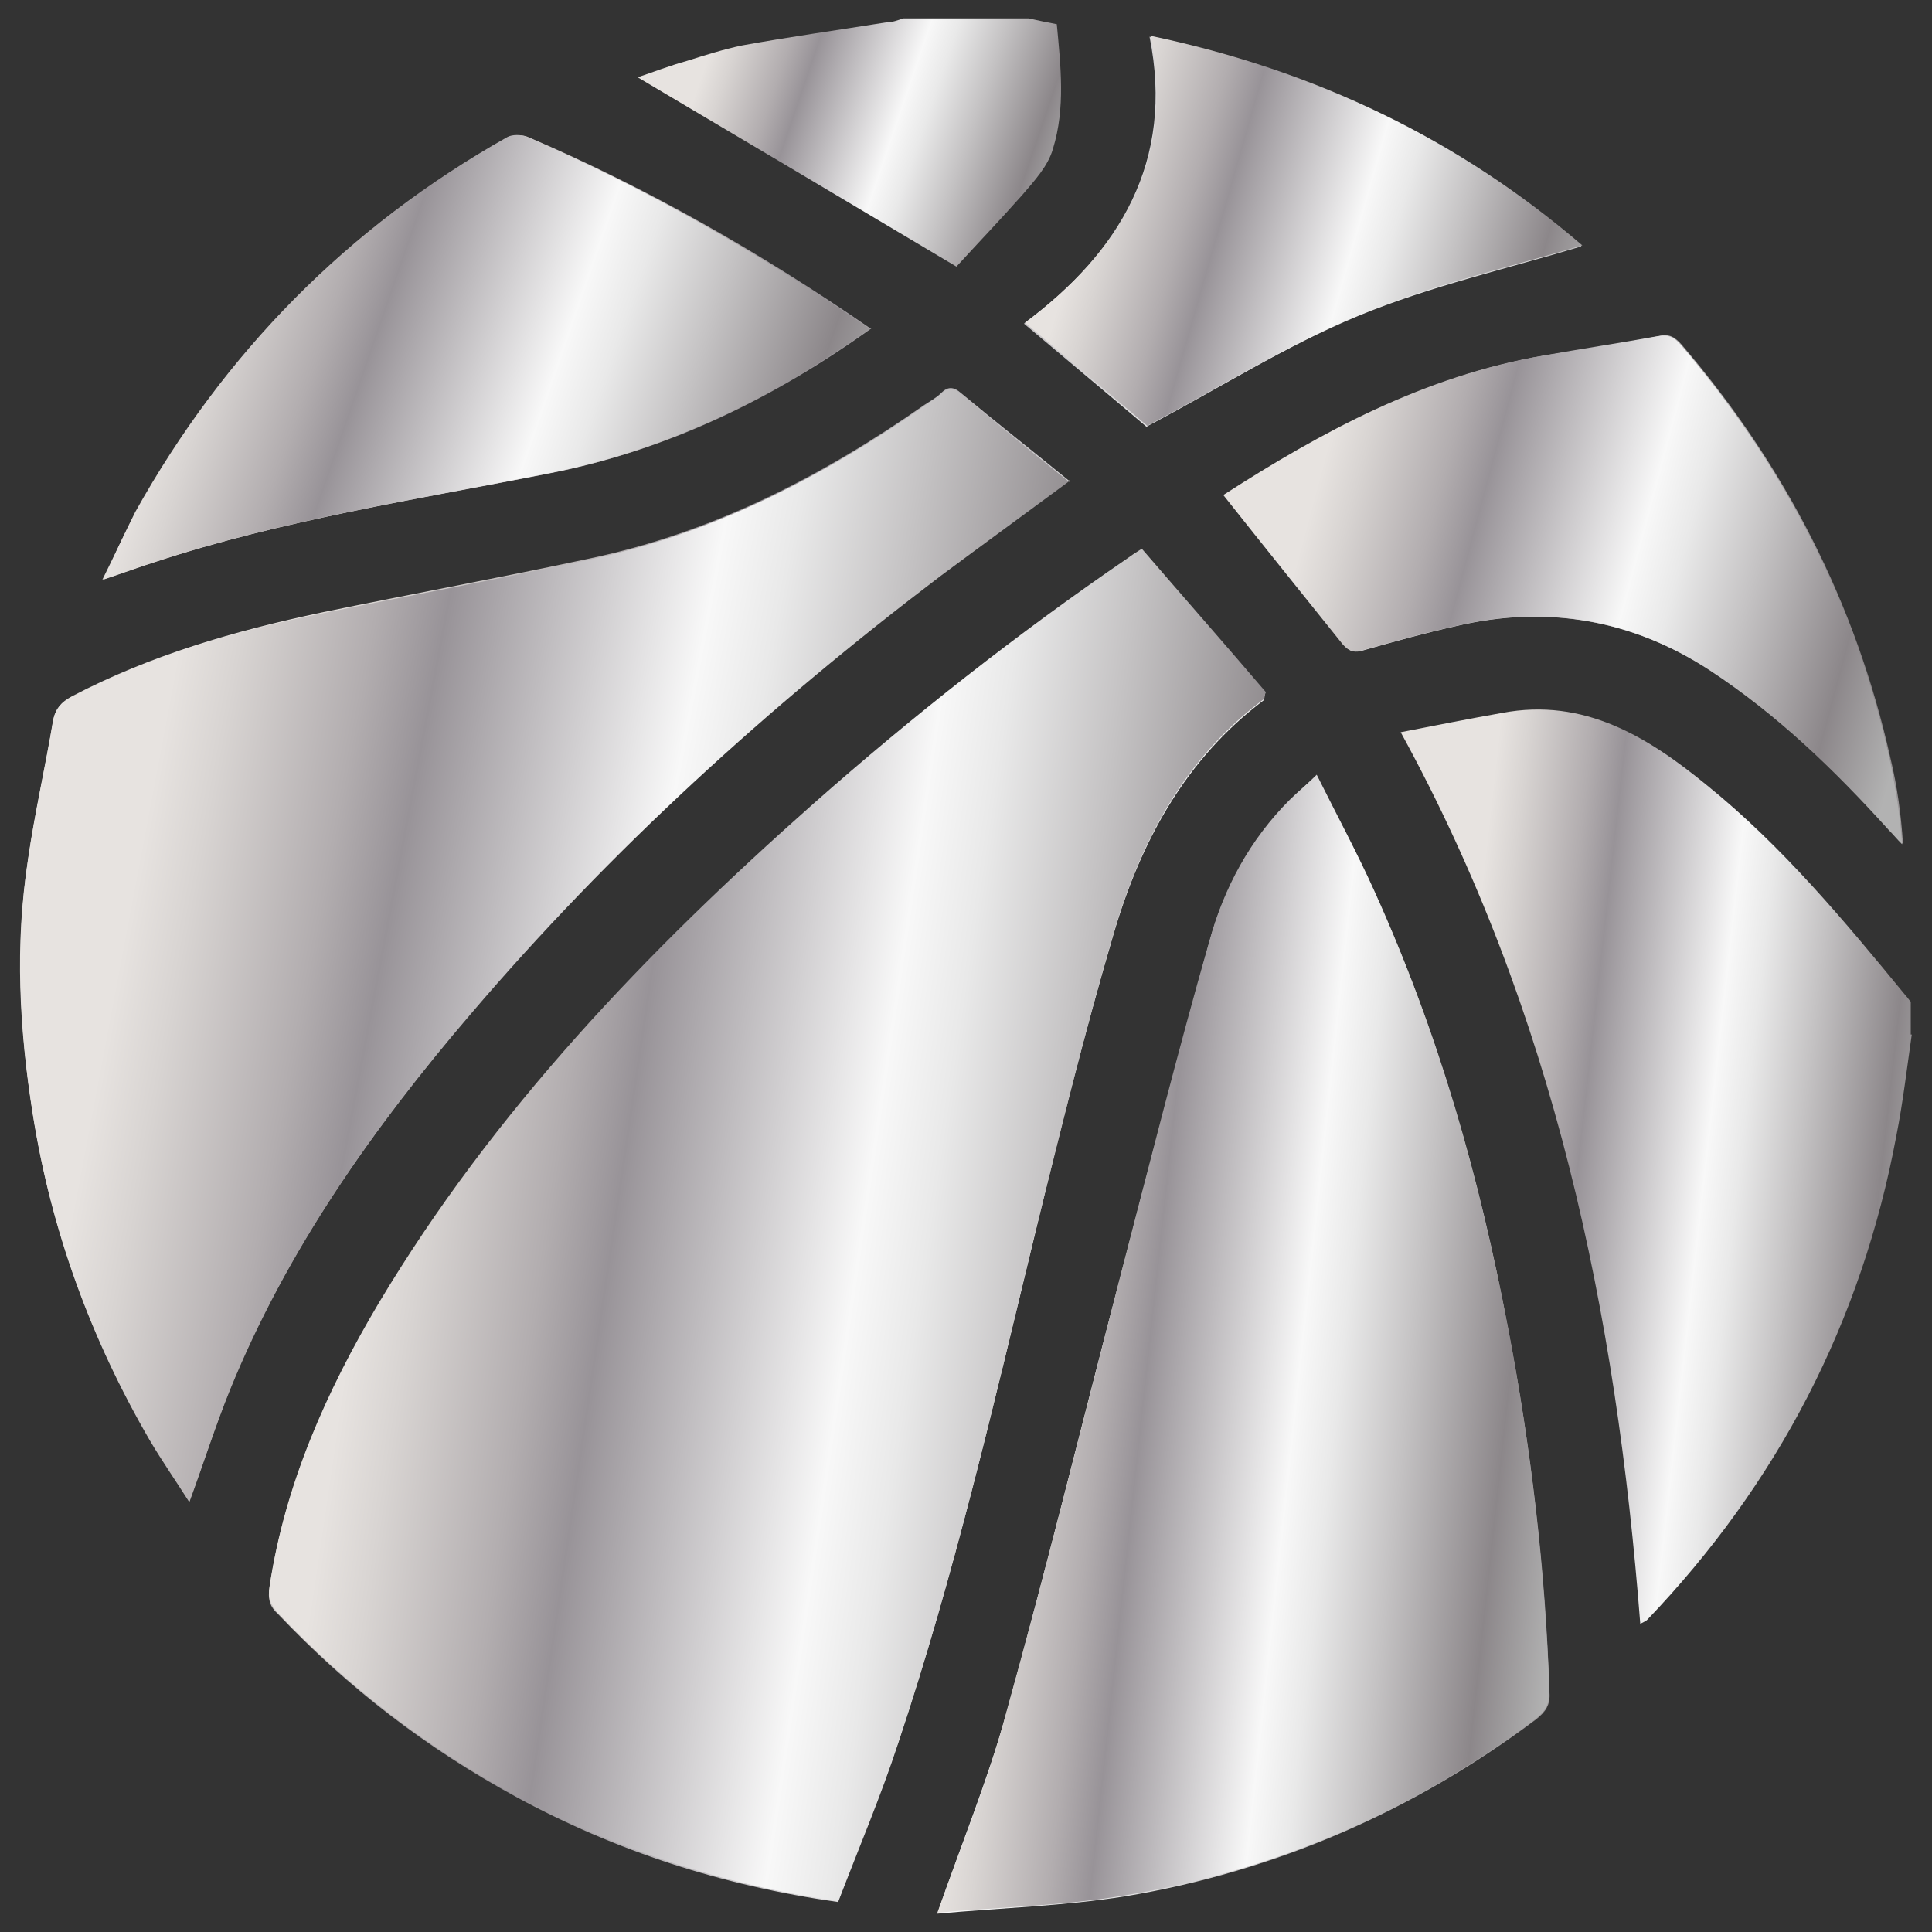
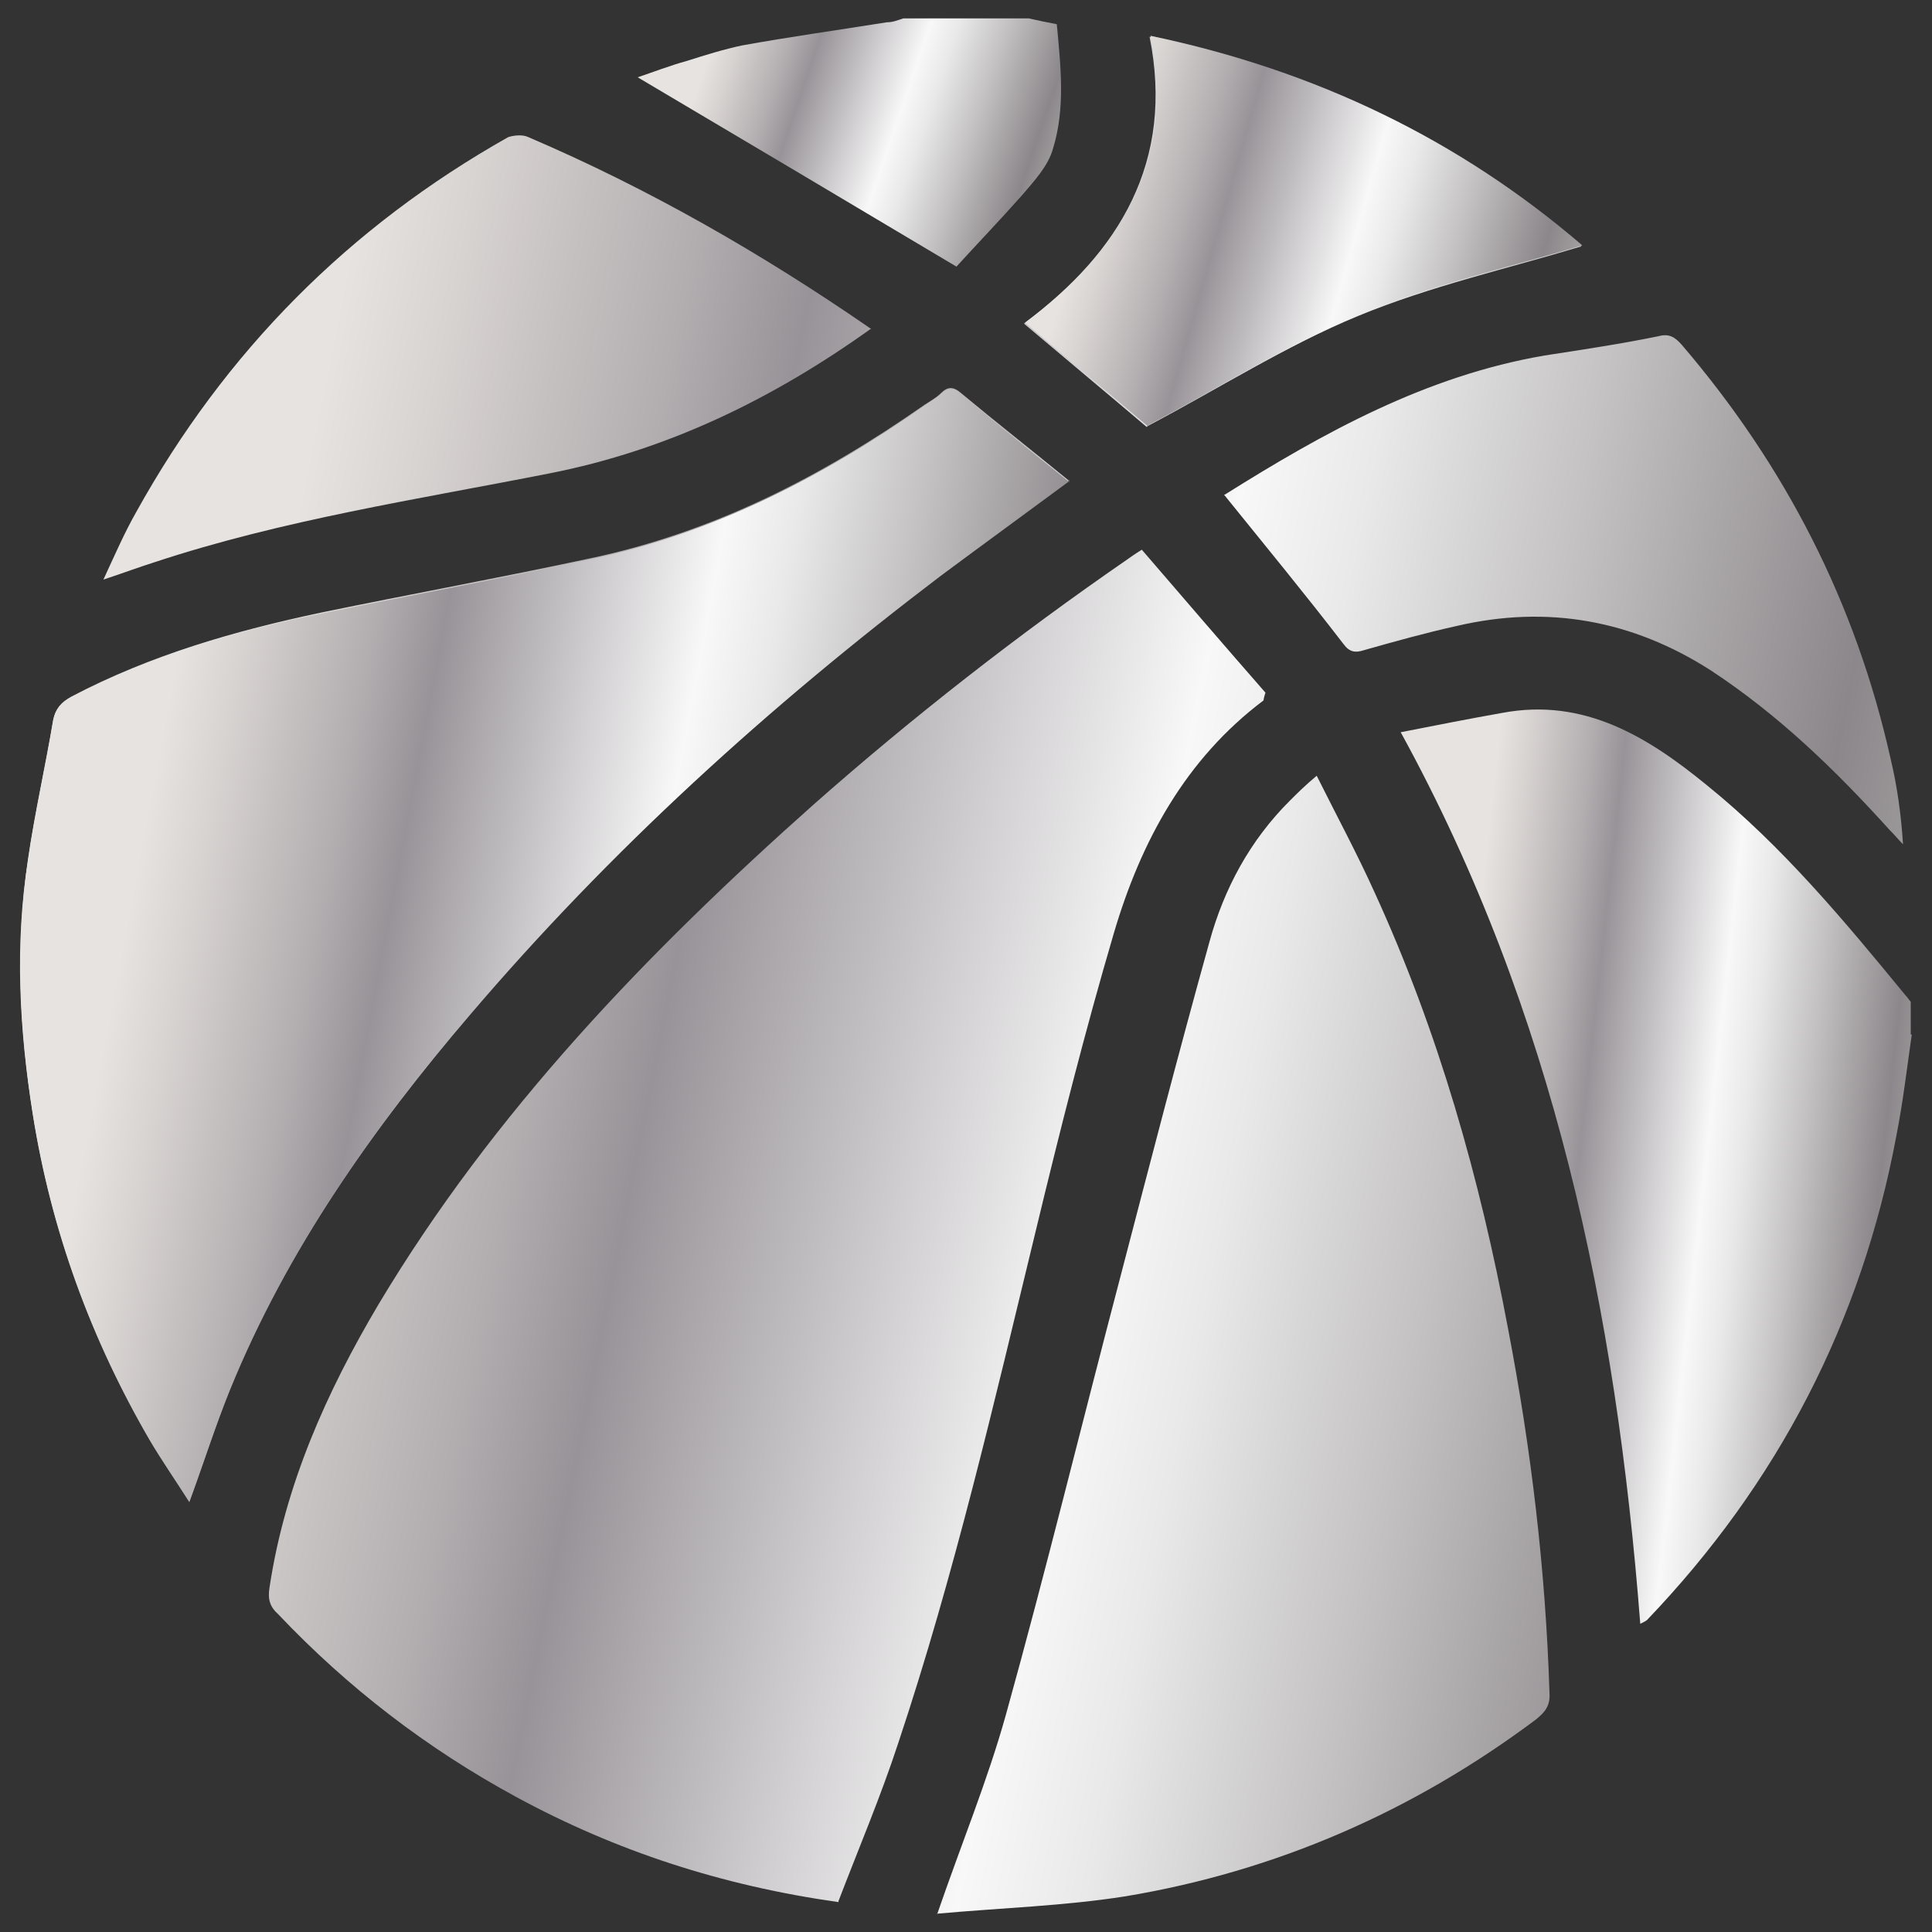
<svg xmlns="http://www.w3.org/2000/svg" width="19" height="19" viewBox="0 0 19 19" fill="none">
  <rect x="0" y="0" width="19" height="19" fill="#333333" stroke="none" />
  <g clip-path="url(#clip0_1099_68)">
    <path d="M8.246 18.696C8.446 18.174 8.664 17.661 8.835 17.138C9.386 15.485 9.776 13.794 10.184 12.113C10.422 11.125 10.669 10.146 10.954 9.177C11.22 8.275 11.657 7.467 12.426 6.888C12.426 6.888 12.426 6.869 12.445 6.812C12.046 6.356 11.638 5.881 11.229 5.406C11.153 5.453 11.115 5.482 11.087 5.501C10.013 6.242 8.978 7.049 7.999 7.914C6.365 9.367 4.855 10.935 3.724 12.825C3.211 13.69 2.803 14.602 2.651 15.609C2.632 15.723 2.651 15.799 2.736 15.875C3.42 16.597 4.199 17.195 5.073 17.67C6.052 18.202 7.097 18.544 8.246 18.706V18.696ZM10.517 4.731C10.146 4.427 9.795 4.152 9.453 3.867C9.377 3.8 9.32 3.8 9.253 3.867C9.206 3.914 9.149 3.943 9.092 3.981C8.085 4.684 7.011 5.235 5.805 5.491C4.921 5.681 4.038 5.843 3.164 6.023C2.309 6.204 1.482 6.441 0.703 6.85C0.599 6.907 0.551 6.964 0.523 7.078C0.447 7.534 0.342 7.99 0.276 8.446C0.152 9.282 0.19 10.127 0.323 10.954C0.504 12.094 0.893 13.158 1.473 14.155C1.596 14.355 1.729 14.554 1.862 14.763C2.005 14.374 2.119 14.013 2.261 13.661C2.822 12.284 3.677 11.087 4.627 9.966C6.004 8.351 7.562 6.935 9.253 5.653C9.662 5.339 10.08 5.045 10.517 4.722V4.731ZM9.215 18.82C9.842 18.763 10.469 18.744 11.068 18.649C12.55 18.402 13.899 17.813 15.105 16.91C15.2 16.834 15.248 16.768 15.238 16.644C15.2 15.438 15.058 14.25 14.83 13.063C14.554 11.59 14.146 10.146 13.519 8.778C13.348 8.398 13.148 8.028 12.949 7.629C12.835 7.724 12.759 7.8 12.683 7.876C12.293 8.265 12.037 8.74 11.894 9.263C11.59 10.355 11.305 11.457 11.02 12.55C10.64 13.994 10.289 15.438 9.89 16.872C9.709 17.518 9.453 18.136 9.215 18.829V18.82ZM8.56 3.23C7.486 2.489 6.375 1.853 5.197 1.349C5.14 1.321 5.054 1.33 4.997 1.349C3.43 2.233 2.214 3.458 1.34 5.035C1.226 5.235 1.131 5.453 1.017 5.7C1.216 5.634 1.368 5.577 1.52 5.529C2.784 5.111 4.104 4.912 5.406 4.655C6.565 4.427 7.6 3.924 8.569 3.23H8.56ZM12.037 4.864C12.436 5.358 12.835 5.843 13.215 6.337C13.272 6.413 13.329 6.422 13.414 6.394C13.718 6.308 14.022 6.223 14.326 6.156C15.219 5.947 16.055 6.099 16.825 6.593C17.49 7.03 18.05 7.572 18.582 8.161C18.63 8.208 18.668 8.256 18.715 8.303C18.696 8.009 18.658 7.733 18.592 7.458C18.25 5.928 17.556 4.579 16.54 3.392C16.473 3.316 16.416 3.278 16.312 3.306C15.941 3.382 15.561 3.439 15.191 3.496C14.022 3.696 13.015 4.256 12.046 4.864H12.037ZM11.286 4.19C11.989 3.819 12.645 3.401 13.357 3.107C14.07 2.812 14.83 2.641 15.552 2.423C14.345 1.397 12.949 0.703 11.305 0.361C11.552 1.587 11.011 2.48 10.07 3.183C10.498 3.544 10.897 3.876 11.277 4.199L11.286 4.19Z" fill="url(#paint0_linear_1099_68)" />
    <path d="M18.801 10.174C18.753 10.507 18.715 10.839 18.649 11.172C18.307 13.005 17.48 14.592 16.198 15.931C16.188 15.941 16.169 15.95 16.131 15.969C15.894 12.91 15.286 9.956 13.775 7.201C14.117 7.134 14.45 7.068 14.773 7.011C15.58 6.859 16.207 7.248 16.787 7.723C17.528 8.322 18.136 9.053 18.744 9.794C18.763 9.813 18.772 9.832 18.791 9.851V10.174H18.801Z" fill="url(#paint1_linear_1099_68)" />
    <path d="M10.118 0.181C10.204 0.2 10.289 0.219 10.393 0.238C10.431 0.646 10.479 1.064 10.355 1.463C10.308 1.634 10.165 1.786 10.052 1.919C9.833 2.166 9.605 2.404 9.406 2.622C8.323 1.976 7.297 1.368 6.271 0.76C6.413 0.713 6.584 0.646 6.755 0.599C6.936 0.542 7.116 0.485 7.297 0.447C7.772 0.361 8.247 0.295 8.722 0.219C8.779 0.219 8.826 0.2 8.883 0.181C9.292 0.181 9.71 0.181 10.118 0.181Z" fill="url(#paint2_linear_1099_68)" />
-     <path d="M8.246 18.697C7.097 18.535 6.052 18.183 5.073 17.661C4.199 17.186 3.42 16.587 2.736 15.866C2.66 15.78 2.632 15.713 2.651 15.6C2.803 14.592 3.211 13.681 3.724 12.816C4.855 10.925 6.356 9.358 7.999 7.904C8.978 7.04 10.004 6.232 11.087 5.491C11.125 5.463 11.153 5.444 11.229 5.396C11.638 5.871 12.056 6.346 12.445 6.802C12.436 6.859 12.436 6.878 12.426 6.878C11.647 7.458 11.22 8.275 10.954 9.168C10.669 10.137 10.431 11.125 10.184 12.104C9.776 13.794 9.386 15.486 8.835 17.129C8.655 17.651 8.446 18.165 8.246 18.687V18.697Z" fill="url(#paint3_linear_1099_68)" />
    <path d="M10.517 4.731C10.08 5.054 9.662 5.358 9.253 5.662C7.562 6.945 6.004 8.36 4.627 9.975C3.667 11.096 2.822 12.293 2.261 13.671C2.119 14.022 2.005 14.383 1.862 14.773C1.729 14.563 1.596 14.373 1.473 14.165C0.893 13.167 0.504 12.103 0.323 10.963C0.19 10.127 0.143 9.291 0.276 8.455C0.342 7.999 0.447 7.543 0.523 7.087C0.542 6.973 0.599 6.916 0.703 6.859C1.482 6.451 2.309 6.204 3.164 6.033C4.047 5.852 4.931 5.691 5.805 5.501C7.011 5.244 8.085 4.693 9.092 3.99C9.149 3.952 9.206 3.914 9.253 3.876C9.32 3.81 9.377 3.81 9.453 3.876C9.795 4.161 10.146 4.446 10.517 4.741V4.731Z" fill="url(#paint4_linear_1099_68)" />
-     <path d="M9.215 18.82C9.462 18.126 9.719 17.509 9.89 16.863C10.289 15.428 10.65 13.984 11.02 12.54C11.305 11.448 11.581 10.346 11.894 9.253C12.037 8.731 12.293 8.256 12.683 7.866C12.759 7.79 12.844 7.724 12.949 7.619C13.148 8.018 13.348 8.389 13.519 8.769C14.136 10.137 14.545 11.571 14.83 13.053C15.058 14.241 15.191 15.428 15.238 16.635C15.238 16.758 15.2 16.825 15.105 16.901C13.899 17.813 12.55 18.392 11.068 18.639C10.46 18.744 9.842 18.753 9.215 18.81V18.82Z" fill="url(#paint5_linear_1099_68)" />
-     <path d="M8.559 3.231C7.581 3.924 6.555 4.428 5.396 4.655C4.094 4.912 2.783 5.112 1.51 5.529C1.358 5.577 1.206 5.634 1.007 5.7C1.13 5.454 1.225 5.245 1.33 5.035C2.204 3.468 3.42 2.233 4.987 1.349C5.035 1.321 5.13 1.321 5.187 1.349C6.365 1.853 7.476 2.499 8.55 3.231H8.559Z" fill="url(#paint6_linear_1099_68)" />
-     <path d="M12.037 4.864C12.996 4.247 14.013 3.696 15.181 3.496C15.552 3.43 15.932 3.373 16.302 3.306C16.407 3.287 16.464 3.316 16.53 3.392C17.547 4.579 18.24 5.928 18.582 7.458C18.639 7.733 18.687 8.009 18.706 8.303C18.658 8.256 18.62 8.208 18.573 8.161C18.041 7.572 17.48 7.03 16.815 6.593C16.046 6.09 15.21 5.947 14.317 6.156C14.013 6.223 13.709 6.308 13.405 6.394C13.319 6.413 13.272 6.413 13.205 6.337C12.816 5.852 12.426 5.368 12.027 4.864H12.037Z" fill="url(#paint7_linear_1099_68)" />
    <path d="M11.286 4.19C10.906 3.867 10.507 3.534 10.08 3.173C11.02 2.47 11.562 1.587 11.315 0.352C12.949 0.694 14.355 1.378 15.561 2.413C14.83 2.632 14.07 2.803 13.367 3.097C12.654 3.392 11.999 3.81 11.296 4.18L11.286 4.19Z" fill="url(#paint8_linear_1099_68)" />
  </g>
  <defs>
    <linearGradient id="paint0_linear_1099_68" x1="2.087" y1="9.185" x2="19.149" y2="12.609" gradientUnits="userSpaceOnUse">
      <stop stop-color="#E7E3E0" />
      <stop offset="0.06" stop-color="#D8D4D2" />
      <stop offset="0.19" stop-color="#B2ADAF" />
      <stop offset="0.26" stop-color="#989398" />
      <stop offset="0.52" stop-color="#F8F8F8" />
      <stop offset="0.59" stop-color="#E9E9E9" />
      <stop offset="0.71" stop-color="#C4C2C3" />
      <stop offset="0.88" stop-color="#8C878A" />
      <stop offset="1" stop-color="#B2B2B2" />
    </linearGradient>
    <linearGradient id="paint1_linear_1099_68" x1="14.287" y1="11.274" x2="19.046" y2="11.806" gradientUnits="userSpaceOnUse">
      <stop stop-color="#E7E3E0" />
      <stop offset="0.06" stop-color="#D8D4D2" />
      <stop offset="0.19" stop-color="#B2ADAF" />
      <stop offset="0.26" stop-color="#989398" />
      <stop offset="0.52" stop-color="#F8F8F8" />
      <stop offset="0.59" stop-color="#E9E9E9" />
      <stop offset="0.71" stop-color="#C4C2C3" />
      <stop offset="0.88" stop-color="#8C878A" />
      <stop offset="1" stop-color="#B2B2B2" />
    </linearGradient>
    <linearGradient id="paint2_linear_1099_68" x1="6.695" y1="1.347" x2="10.27" y2="2.568" gradientUnits="userSpaceOnUse">
      <stop stop-color="#E7E3E0" />
      <stop offset="0.06" stop-color="#D8D4D2" />
      <stop offset="0.19" stop-color="#B2ADAF" />
      <stop offset="0.26" stop-color="#989398" />
      <stop offset="0.52" stop-color="#F8F8F8" />
      <stop offset="0.59" stop-color="#E9E9E9" />
      <stop offset="0.71" stop-color="#C4C2C3" />
      <stop offset="0.88" stop-color="#8C878A" />
      <stop offset="1" stop-color="#B2B2B2" />
    </linearGradient>
    <linearGradient id="paint3_linear_1099_68" x1="3.644" y1="11.751" x2="12.838" y2="13.107" gradientUnits="userSpaceOnUse">
      <stop stop-color="#E7E3E0" />
      <stop offset="0.06" stop-color="#D8D4D2" />
      <stop offset="0.19" stop-color="#B2ADAF" />
      <stop offset="0.26" stop-color="#989398" />
      <stop offset="0.52" stop-color="#F8F8F8" />
      <stop offset="0.59" stop-color="#E9E9E9" />
      <stop offset="0.71" stop-color="#C4C2C3" />
      <stop offset="0.88" stop-color="#8C878A" />
      <stop offset="1" stop-color="#B2B2B2" />
    </linearGradient>
    <linearGradient id="paint4_linear_1099_68" x1="1.248" y1="9.056" x2="10.801" y2="10.859" gradientUnits="userSpaceOnUse">
      <stop stop-color="#E7E3E0" />
      <stop offset="0.06" stop-color="#D8D4D2" />
      <stop offset="0.19" stop-color="#B2ADAF" />
      <stop offset="0.26" stop-color="#989398" />
      <stop offset="0.52" stop-color="#F8F8F8" />
      <stop offset="0.59" stop-color="#E9E9E9" />
      <stop offset="0.71" stop-color="#C4C2C3" />
      <stop offset="0.88" stop-color="#8C878A" />
      <stop offset="1" stop-color="#B2B2B2" />
    </linearGradient>
    <linearGradient id="paint5_linear_1099_68" x1="9.829" y1="12.97" x2="15.537" y2="13.585" gradientUnits="userSpaceOnUse">
      <stop stop-color="#E7E3E0" />
      <stop offset="0.06" stop-color="#D8D4D2" />
      <stop offset="0.19" stop-color="#B2ADAF" />
      <stop offset="0.26" stop-color="#989398" />
      <stop offset="0.52" stop-color="#F8F8F8" />
      <stop offset="0.59" stop-color="#E9E9E9" />
      <stop offset="0.71" stop-color="#C4C2C3" />
      <stop offset="0.88" stop-color="#8C878A" />
      <stop offset="1" stop-color="#B2B2B2" />
    </linearGradient>
    <linearGradient id="paint6_linear_1099_68" x1="1.776" y1="3.417" x2="8.243" y2="5.653" gradientUnits="userSpaceOnUse">
      <stop stop-color="#E7E3E0" />
      <stop offset="0.06" stop-color="#D8D4D2" />
      <stop offset="0.19" stop-color="#B2ADAF" />
      <stop offset="0.26" stop-color="#989398" />
      <stop offset="0.52" stop-color="#F8F8F8" />
      <stop offset="0.59" stop-color="#E9E9E9" />
      <stop offset="0.71" stop-color="#C4C2C3" />
      <stop offset="0.88" stop-color="#8C878A" />
      <stop offset="1" stop-color="#B2B2B2" />
    </linearGradient>
    <linearGradient id="paint7_linear_1099_68" x1="12.708" y1="5.691" x2="18.683" y2="7.288" gradientUnits="userSpaceOnUse">
      <stop stop-color="#E7E3E0" />
      <stop offset="0.06" stop-color="#D8D4D2" />
      <stop offset="0.19" stop-color="#B2ADAF" />
      <stop offset="0.26" stop-color="#989398" />
      <stop offset="0.52" stop-color="#F8F8F8" />
      <stop offset="0.59" stop-color="#E9E9E9" />
      <stop offset="0.71" stop-color="#C4C2C3" />
      <stop offset="0.88" stop-color="#8C878A" />
      <stop offset="1" stop-color="#B2B2B2" />
    </linearGradient>
    <linearGradient id="paint8_linear_1099_68" x1="10.638" y1="2.185" x2="15.496" y2="3.574" gradientUnits="userSpaceOnUse">
      <stop stop-color="#E7E3E0" />
      <stop offset="0.06" stop-color="#D8D4D2" />
      <stop offset="0.19" stop-color="#B2ADAF" />
      <stop offset="0.26" stop-color="#989398" />
      <stop offset="0.52" stop-color="#F8F8F8" />
      <stop offset="0.59" stop-color="#E9E9E9" />
      <stop offset="0.71" stop-color="#C4C2C3" />
      <stop offset="0.88" stop-color="#8C878A" />
      <stop offset="1" stop-color="#B2B2B2" />
    </linearGradient>
    <clipPath id="clip0_1099_68">
      <rect width="19" height="19" fill="white" />
    </clipPath>
  </defs>
</svg>